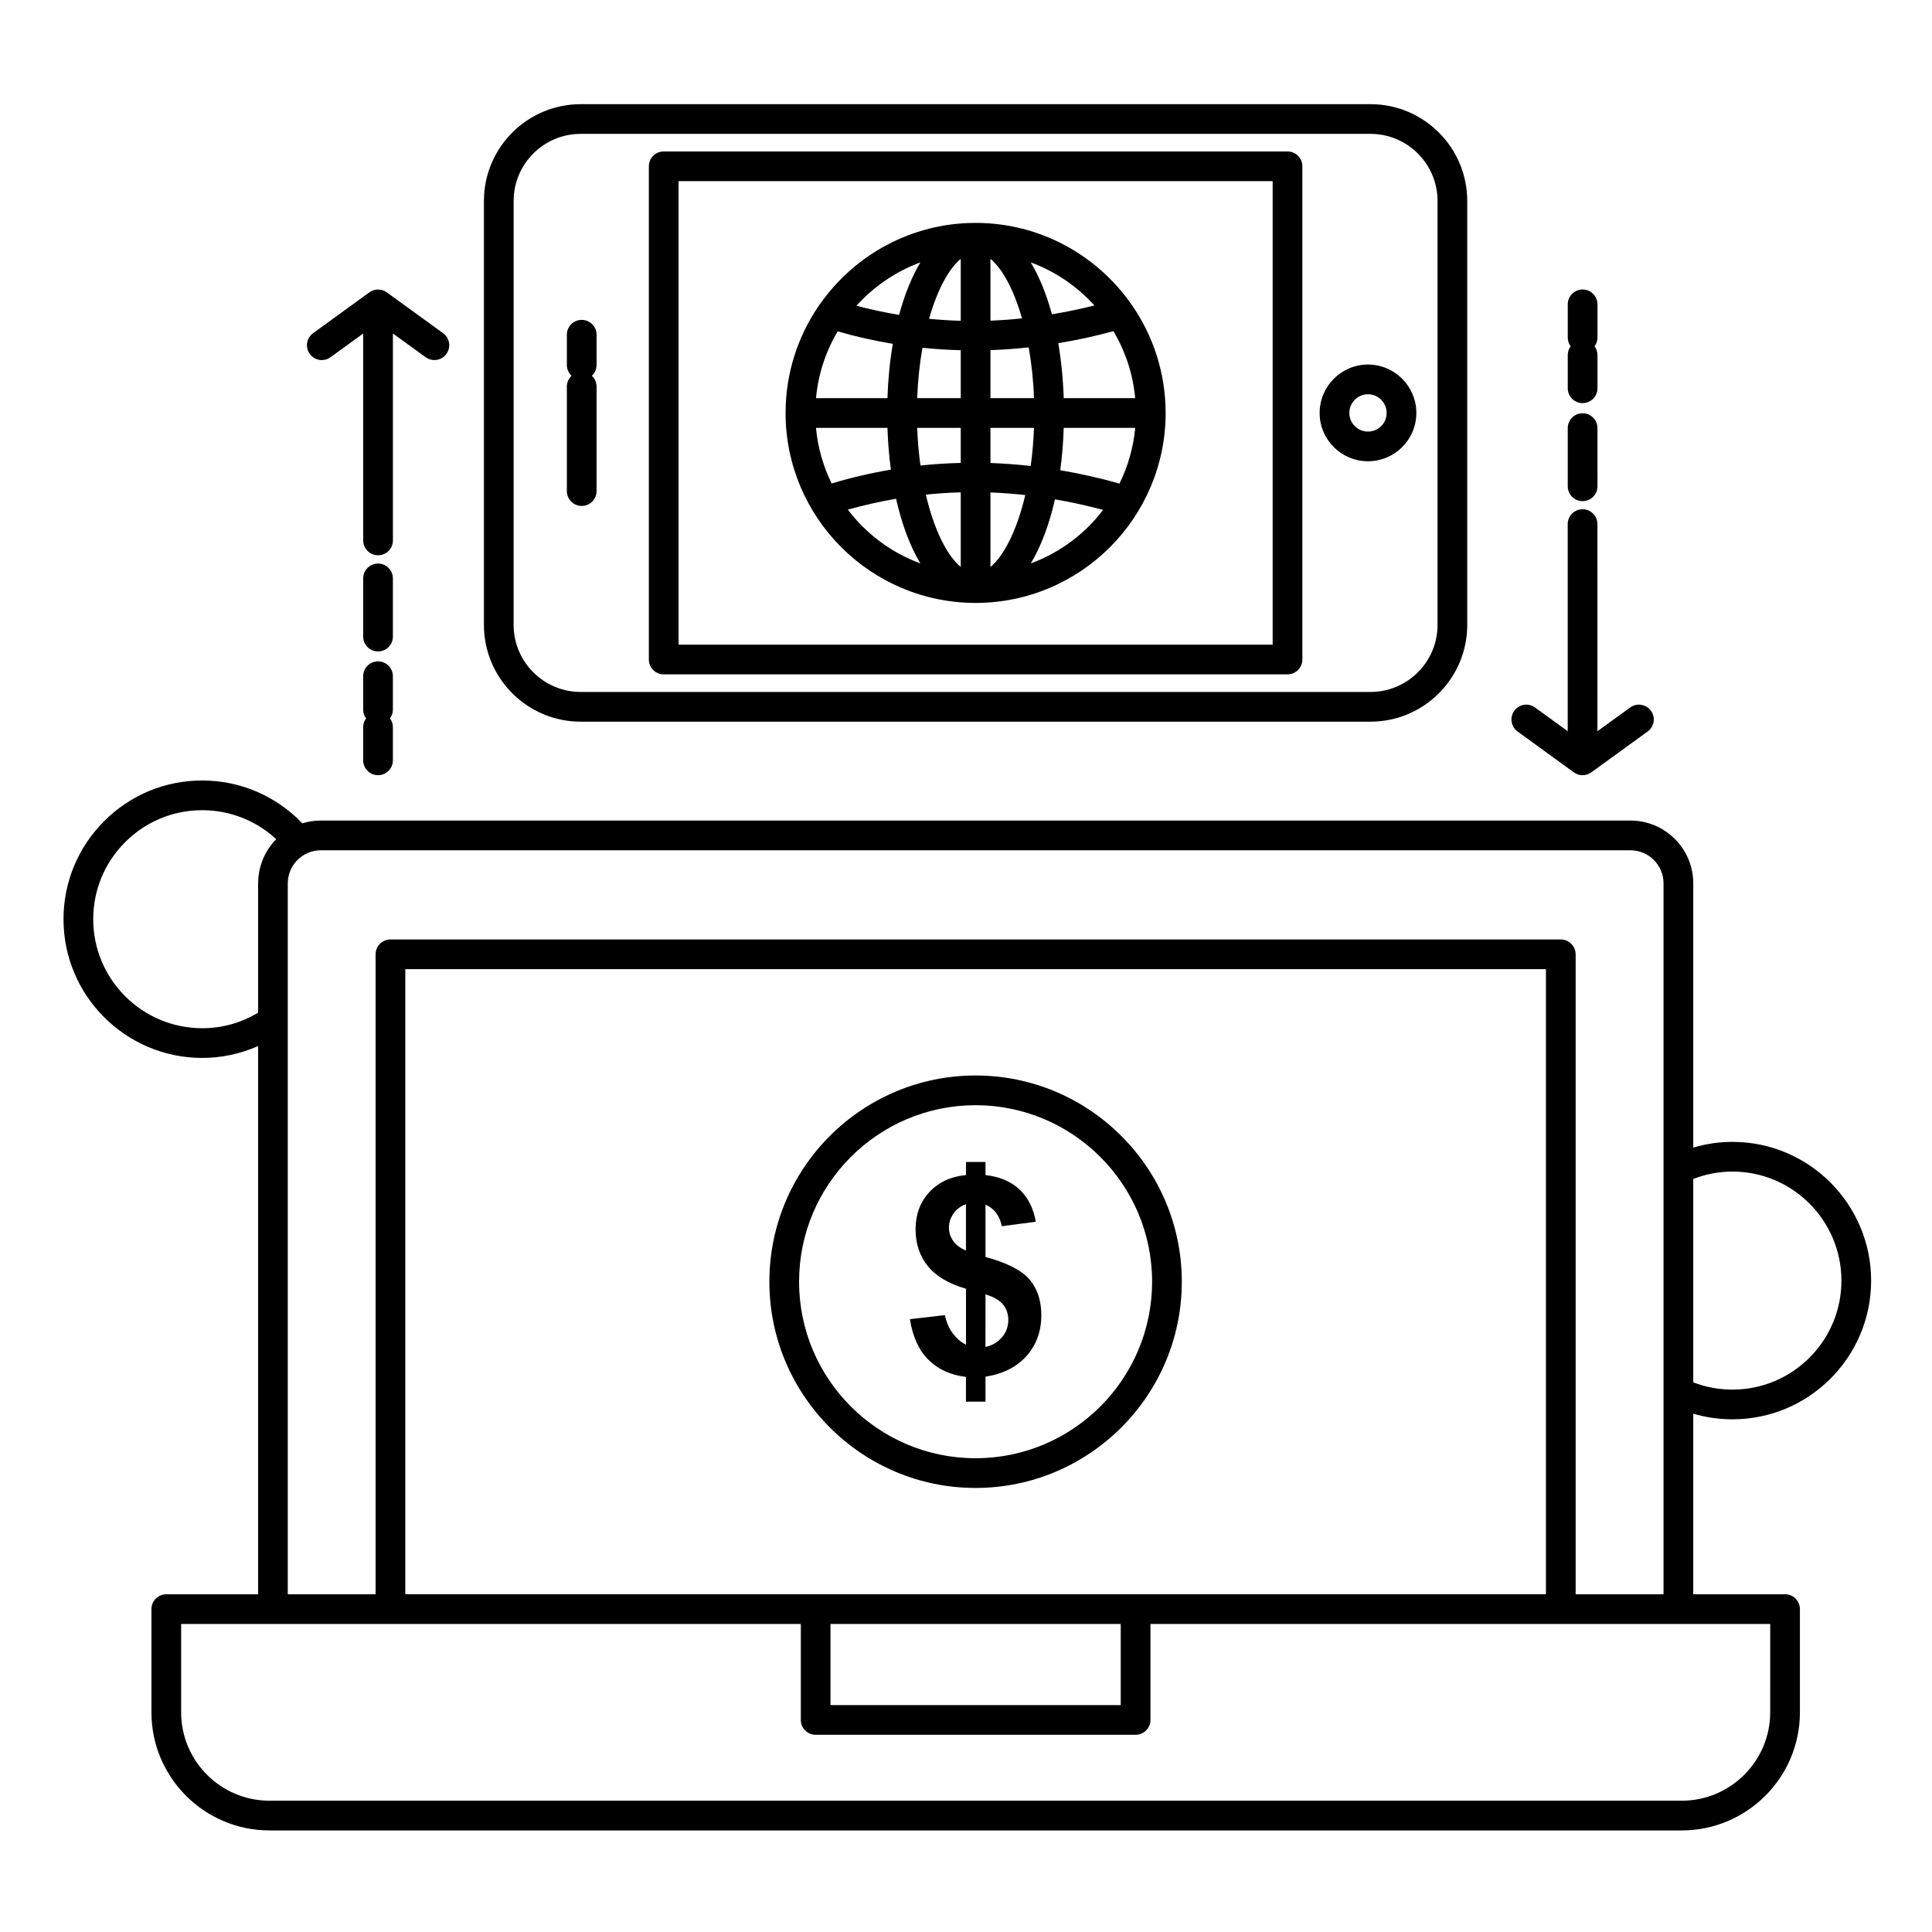
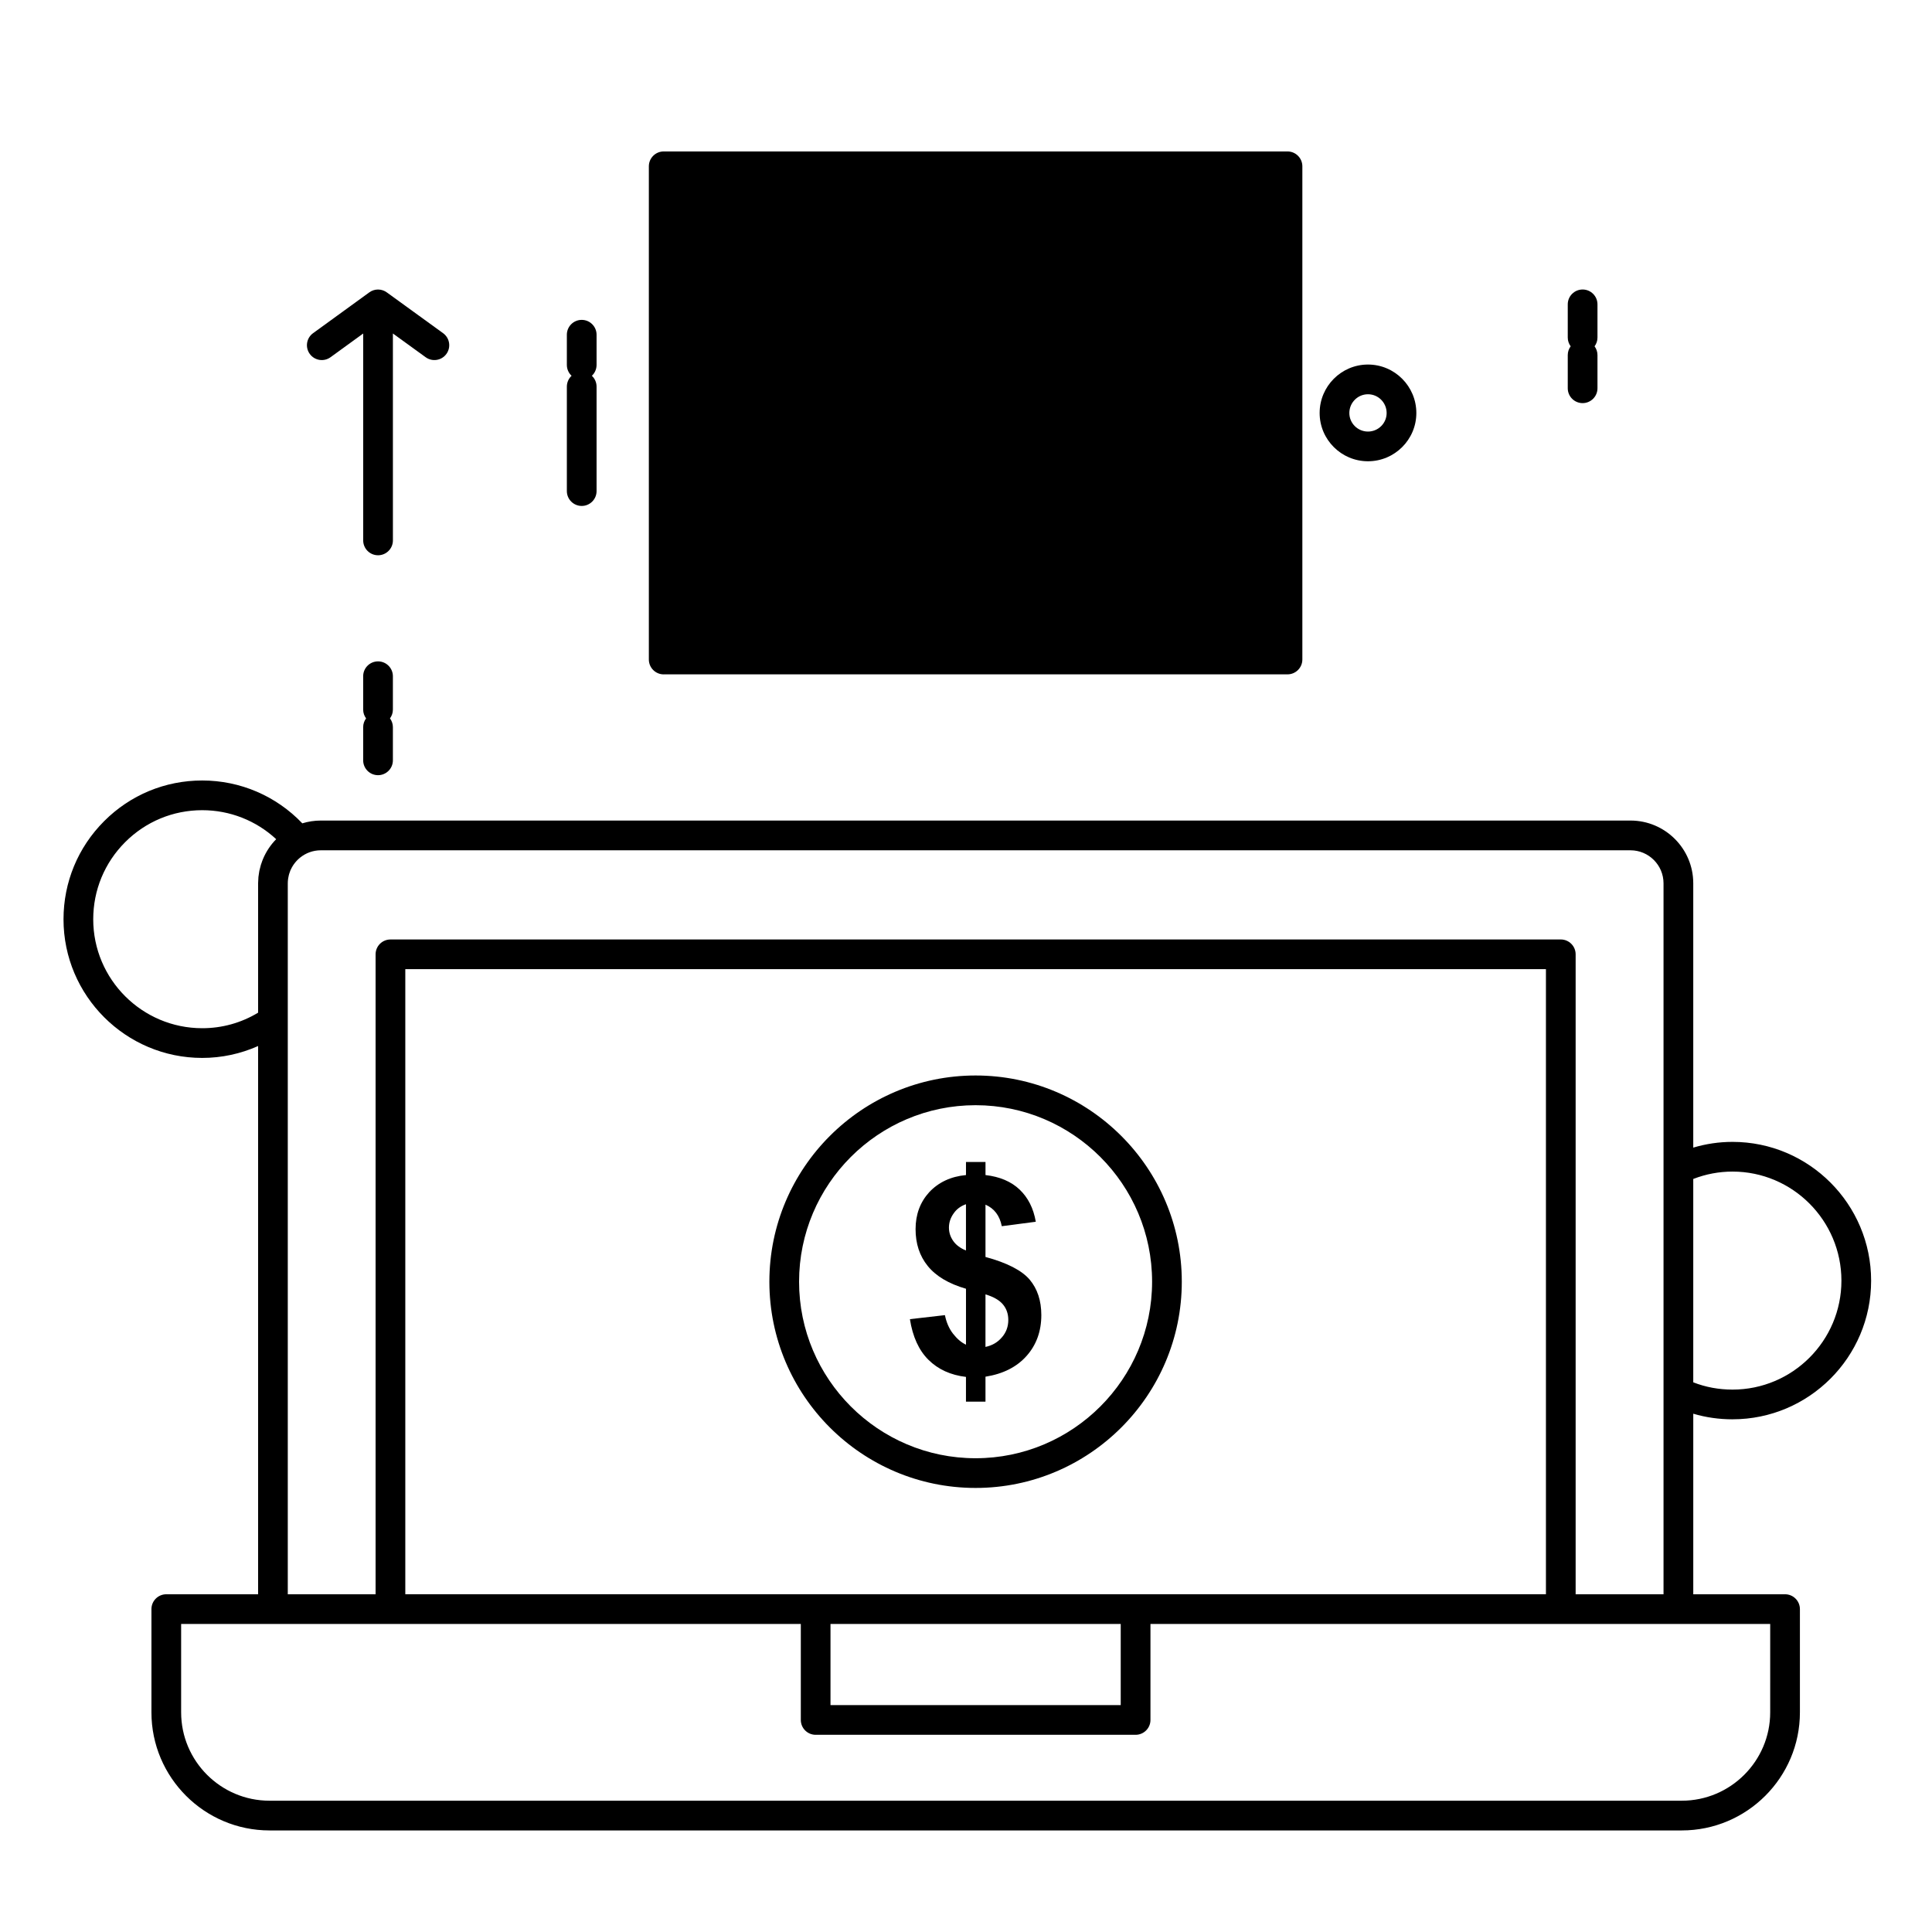
<svg xmlns="http://www.w3.org/2000/svg" fill="#000000" width="800px" height="800px" version="1.1" viewBox="144 144 512 512">
  <g>
-     <path d="m297.89 335.25h209.3c14.141 0 25.645-11.5 25.645-25.637v-112.36c0-14.141-11.504-25.645-25.645-25.645h-209.3c-14.141 0-25.645 11.504-25.645 25.645v112.36c0.004 14.137 11.504 25.637 25.645 25.637zm-17.77-138c0-9.801 7.973-17.773 17.77-17.773h209.3c9.801 0 17.773 7.973 17.773 17.773v112.36c0 9.797-7.973 17.766-17.773 17.766h-209.3c-9.797 0-17.773-7.969-17.773-17.766z" />
-     <path d="m319.89 322.71h165.31c2.172 0 3.938-1.762 3.938-3.938v-130.7c0-2.172-1.762-3.938-3.938-3.938h-165.31c-2.172 0-3.938 1.762-3.938 3.938v130.71c0.004 2.172 1.766 3.934 3.938 3.934zm3.938-130.71h157.44v122.84h-157.44z" />
+     <path d="m319.89 322.71h165.31c2.172 0 3.938-1.762 3.938-3.938v-130.7c0-2.172-1.762-3.938-3.938-3.938h-165.31c-2.172 0-3.938 1.762-3.938 3.938v130.71c0.004 2.172 1.766 3.934 3.938 3.934zm3.938-130.71h157.44h-157.44z" />
    <path d="m506.53 266.24c7.066 0 12.816-5.738 12.816-12.789 0-7.082-5.75-12.844-12.816-12.844s-12.812 5.762-12.812 12.844c0 7.051 5.746 12.789 12.812 12.789zm0-17.758c2.727 0 4.945 2.231 4.945 4.973 0 2.711-2.219 4.914-4.945 4.914s-4.941-2.207-4.941-4.914c0-2.742 2.215-4.973 4.941-4.973z" />
    <path d="m298.16 278.08c2.172 0 3.938-1.762 3.938-3.938v-27.676c0-1.137-0.48-2.16-1.25-2.879 0.77-0.719 1.25-1.742 1.25-2.879v-8c0-2.172-1.762-3.938-3.938-3.938-2.172 0-3.938 1.762-3.938 3.938v8c0 1.137 0.48 2.16 1.25 2.879-0.77 0.719-1.25 1.742-1.25 2.879v27.676c0.004 2.176 1.766 3.938 3.938 3.938z" />
-     <path d="m443.87 224.71c-9.105-13.07-24.23-21.641-41.324-21.641-17.043 0-32.121 8.52-41.238 21.52-0.211 0.234-0.398 0.492-0.551 0.777-5.41 8.031-8.57 17.695-8.57 28.086 0 27.746 22.582 50.324 50.348 50.328h0.012 0.012c27.762-0.008 50.344-22.582 50.344-50.328 0-10.625-3.312-20.484-8.945-28.617-0.031-0.043-0.055-0.086-0.086-0.125zm-3.195 47.441c-5.258-1.477-10.492-2.652-15.703-3.539 0.488-3.566 0.801-7.324 0.93-11.227h18.941c-0.488 5.254-1.938 10.238-4.168 14.766zm-80.43-14.766h18.941c0.125 3.848 0.434 7.555 0.91 11.074-5.281 0.895-10.516 2.113-15.699 3.664-2.227-4.523-3.668-9.492-4.152-14.738zm5.742-25.562c4.832 1.383 9.703 2.481 14.621 3.293-0.766 4.488-1.254 9.316-1.418 14.398h-18.941c0.59-6.414 2.609-12.418 5.738-17.691zm40.492 4.965c3.363-0.117 6.742-0.355 10.133-0.727 0.738 4.137 1.234 8.656 1.41 13.453h-11.543zm0-7.805v-16.387c3.168 2.609 6.195 8.188 8.367 15.777-2.801 0.293-5.594 0.504-8.367 0.609zm-7.871-16.387v16.414c-2.809-0.074-5.609-0.254-8.402-0.523 2.176-7.648 5.219-13.266 8.402-15.891zm0 24.215v12.703h-11.543c0.176-4.758 0.664-9.238 1.391-13.344 3.367 0.344 6.75 0.559 10.152 0.641zm-11.543 20.574h11.543v9.293c-3.578 0.086-7.137 0.312-10.676 0.691-0.441-3.156-0.738-6.492-0.867-9.984zm11.543 17.09v19.777c-3.629-2.984-7.07-9.852-9.254-19.168 3.07-0.324 6.156-0.523 9.254-0.609zm7.871 19.777v-19.75c3.059 0.117 6.133 0.348 9.227 0.691-2.184 9.262-5.617 16.086-9.227 19.059zm0-27.551v-9.316h11.543c-0.133 3.535-0.434 6.918-0.883 10.105-3.566-0.402-7.121-0.668-10.66-0.789zm19.418-17.188c-0.168-5.141-0.664-10.023-1.445-14.555 4.852-0.805 9.727-1.867 14.617-3.188 3.148 5.285 5.18 11.309 5.769 17.742zm8.145-24.559c-3.789 0.945-7.543 1.719-11.273 2.34-1.449-5.348-3.348-9.992-5.598-13.754 6.519 2.394 12.293 6.352 16.871 11.414zm-46.129-11.418c-2.273 3.797-4.188 8.5-5.641 13.914-3.777-0.625-7.543-1.426-11.301-2.414 4.59-5.098 10.387-9.086 16.941-11.5zm-19.223 65.531c4.25-1.199 8.508-2.16 12.781-2.894 1.52 6.777 3.719 12.602 6.434 17.137-7.691-2.832-14.34-7.828-19.215-14.242zm48.488 14.242c2.691-4.5 4.879-10.273 6.398-16.98 4.219 0.727 8.473 1.656 12.77 2.801-4.867 6.383-11.5 11.355-19.168 14.18z" />
    <path d="m402.54 538.32c30.133 0 54.648-24.516 54.648-54.656 0-30.133-24.516-54.648-54.648-54.648-30.133 0-54.648 24.516-54.648 54.648 0 30.141 24.516 54.656 54.648 54.656zm0-101.43c25.793 0 46.777 20.984 46.777 46.777 0 25.797-20.984 46.781-46.777 46.781s-46.777-20.988-46.777-46.781c0-25.793 20.984-46.777 46.777-46.777z" />
    <path d="m396.55 497.43c-1.066-1.387-1.762-3.039-2.137-4.906l-9.277 1.066c0.723 4.637 2.371 8.262 4.906 10.766 2.586 2.562 5.894 4.055 9.949 4.539v6.559h5.172v-6.617c4.668-0.742 8.262-2.559 10.879-5.492 2.613-2.93 3.918-6.559 3.918-10.824 0-3.84-1.039-6.988-3.117-9.438-2.055-2.398-5.945-4.43-11.68-5.977v-13.863c2.316 1.012 3.758 2.883 4.32 5.711l9.012-1.18c-0.613-3.574-2.055-6.398-4.293-8.531-2.242-2.129-5.254-3.41-9.035-3.84v-3.465h-5.172v3.465c-4.031 0.375-7.281 1.922-9.734 4.531-2.426 2.668-3.625 5.922-3.625 9.812 0 3.84 1.066 7.09 3.227 9.758 2.16 2.668 5.519 4.695 10.133 6.027v14.824c-1.258-0.582-2.406-1.594-3.445-2.926zm8.609-10.406c2.16 0.645 3.707 1.547 4.637 2.668 0.938 1.121 1.414 2.508 1.414 4.109 0 1.754-0.559 3.301-1.68 4.586-1.121 1.332-2.586 2.188-4.371 2.562l0.004-13.926zm-8.559-14.18c-0.746-1.07-1.121-2.242-1.121-3.523 0-1.332 0.426-2.609 1.23-3.731 0.797-1.18 1.918-1.977 3.281-2.461v12.266c-1.527-0.633-2.668-1.488-3.391-2.551z" />
-     <path d="m546.18 337.86 14.906 10.824c0.094 0.066 0.188 0.133 0.289 0.191 0.559 0.336 1.211 0.539 1.906 0.559h0.004 0.113 0.004 0.004c0.891 0 1.711-0.297 2.371-0.797l14.867-10.781c1.762-1.277 2.152-3.738 0.875-5.496-1.277-1.758-3.738-2.152-5.496-0.875l-8.684 6.297-0.004-54.887c0-2.172-1.762-3.938-3.938-3.938-2.172 0-3.938 1.762-3.938 3.938v54.883l-8.66-6.289c-1.758-1.277-4.219-0.887-5.496 0.871-1.273 1.762-0.883 4.223 0.875 5.5z" />
-     <path d="m563.41 276.81c2.172 0 3.938-1.762 3.938-3.938l-0.004-15.414c0-2.172-1.762-3.938-3.938-3.938-2.172 0-3.938 1.762-3.938 3.938v15.414c0.004 2.172 1.766 3.938 3.941 3.938z" />
    <path d="m563.41 250.83c2.172 0 3.938-1.762 3.938-3.938v-8.797c0-0.871-0.293-1.668-0.77-2.32 0.48-0.652 0.77-1.449 0.77-2.32v-8.797c0-2.172-1.762-3.938-3.938-3.938-2.172 0-3.938 1.762-3.938 3.938v8.797c0 0.871 0.293 1.668 0.77 2.32-0.48 0.652-0.77 1.449-0.77 2.32v8.797c0 2.176 1.762 3.938 3.938 3.938z" />
    <path d="m231.59 238.67 8.66-6.285v54.828c0 2.172 1.762 3.938 3.938 3.938 2.172 0 3.938-1.762 3.938-3.938l-0.004-54.836 8.684 6.293c1.762 1.277 4.223 0.883 5.496-0.875 1.277-1.762 0.883-4.223-0.875-5.496l-14.895-10.797c-0.648-0.48-1.445-0.766-2.312-0.777h-0.004-0.004-0.051-0.004c-0.867 0.008-1.672 0.293-2.316 0.777l-14.875 10.797c-1.758 1.277-2.148 3.738-0.871 5.496 1.277 1.762 3.738 2.152 5.496 0.875z" />
-     <path d="m248.12 297.29c0-2.172-1.762-3.938-3.938-3.938-2.172 0-3.938 1.762-3.938 3.938v15.414c0 2.172 1.762 3.938 3.938 3.938 2.172 0 3.938-1.762 3.938-3.938z" />
    <path d="m248.12 323.21c0-2.172-1.762-3.938-3.938-3.938-2.172 0-3.938 1.762-3.938 3.938v8.848c0 0.871 0.293 1.668 0.773 2.32-0.48 0.652-0.773 1.449-0.773 2.32v8.797c0 2.172 1.762 3.938 3.938 3.938 2.172 0 3.938-1.762 3.938-3.938v-8.797c0-0.871-0.293-1.668-0.773-2.32 0.48-0.652 0.773-1.449 0.773-2.32z" />
    <path d="m603.14 520.13c20.25 0 36.727-16.48 36.727-36.734 0-20.285-16.477-36.785-36.727-36.785-3.547 0-7.031 0.512-10.41 1.52v-70.051c0-9.168-7.461-16.625-16.629-16.625h-347.08c-1.707 0-3.352 0.262-4.906 0.738-6.922-7.246-16.43-11.355-26.531-11.355-9.82 0-19.051 3.828-25.992 10.781-6.941 6.949-10.762 16.188-10.762 26.008 0 20.254 16.488 36.734 36.758 36.734 5.164 0 10.18-1.094 14.809-3.152v145.29h-24.328c-2.172 0-3.938 1.762-3.938 3.938v27.359c0 17.254 14.039 31.289 31.297 31.289h374.25c17.27 0 31.316-14.035 31.316-31.289v-27.359c0-2.172-1.762-3.938-3.938-3.938h-24.324v-47.852c3.336 0.988 6.82 1.488 10.414 1.488zm0-65.648c15.91 0 28.855 12.973 28.855 28.914 0 15.914-12.945 28.863-28.855 28.863-3.644 0-7.137-0.648-10.41-1.93v-53.891c3.352-1.301 6.84-1.957 10.41-1.957zm-405.55-37.996c-15.926 0-28.883-12.949-28.883-28.863 0-7.723 3.004-14.98 8.461-20.445 5.457-5.461 12.711-8.469 20.426-8.469 7.34 0 14.289 2.758 19.598 7.684-1.484 1.508-2.66 3.281-3.481 5.223-0.168 0.398-0.312 0.809-0.449 1.223-0.039 0.113-0.082 0.223-0.121 0.336-0.102 0.324-0.176 0.656-0.254 0.988-0.051 0.203-0.113 0.406-0.156 0.613-0.055 0.277-0.086 0.562-0.129 0.84-0.039 0.266-0.09 0.527-0.117 0.797-0.031 0.305-0.035 0.613-0.047 0.922-0.012 0.246-0.039 0.492-0.039 0.742v34.293c-4.457 2.699-9.535 4.117-14.809 4.117zm356.1 150.01h-302.28v-165.66h302.28zm-189.6 7.871h76.914v21.504h-76.914zm249.03 23.422c0 12.91-10.516 23.418-23.445 23.418h-374.25c-12.914 0-23.422-10.504-23.422-23.418v-23.426h27.59 0.02 136.61v25.441c0 2.172 1.762 3.938 3.938 3.938h84.785c2.172 0 3.938-1.762 3.938-3.938v-25.441l139.91 0.004h0.012 24.316zm-51.559-31.293v-169.59c0-2.172-1.762-3.938-3.938-3.938l-310.15 0.004c-2.172 0-3.938 1.762-3.938 3.938v169.59l-23.27-0.004v-151.98-0.016-36.418c0-0.367 0.031-0.73 0.074-1.09 0.012-0.098 0.027-0.191 0.043-0.285 0.043-0.27 0.098-0.531 0.164-0.793 0.027-0.098 0.047-0.199 0.078-0.297 0.094-0.324 0.203-0.637 0.332-0.945 0.047-0.109 0.102-0.211 0.152-0.316 0.09-0.191 0.184-0.383 0.289-0.566 0.09-0.156 0.184-0.309 0.281-0.461 0.074-0.113 0.152-0.227 0.23-0.336 0.422-0.586 0.91-1.121 1.461-1.586 0.047-0.043 0.098-0.082 0.145-0.121 1.504-1.219 3.418-1.953 5.5-1.953h347.08c4.828 0 8.758 3.926 8.758 8.754v188.41z" />
  </g>
</svg>